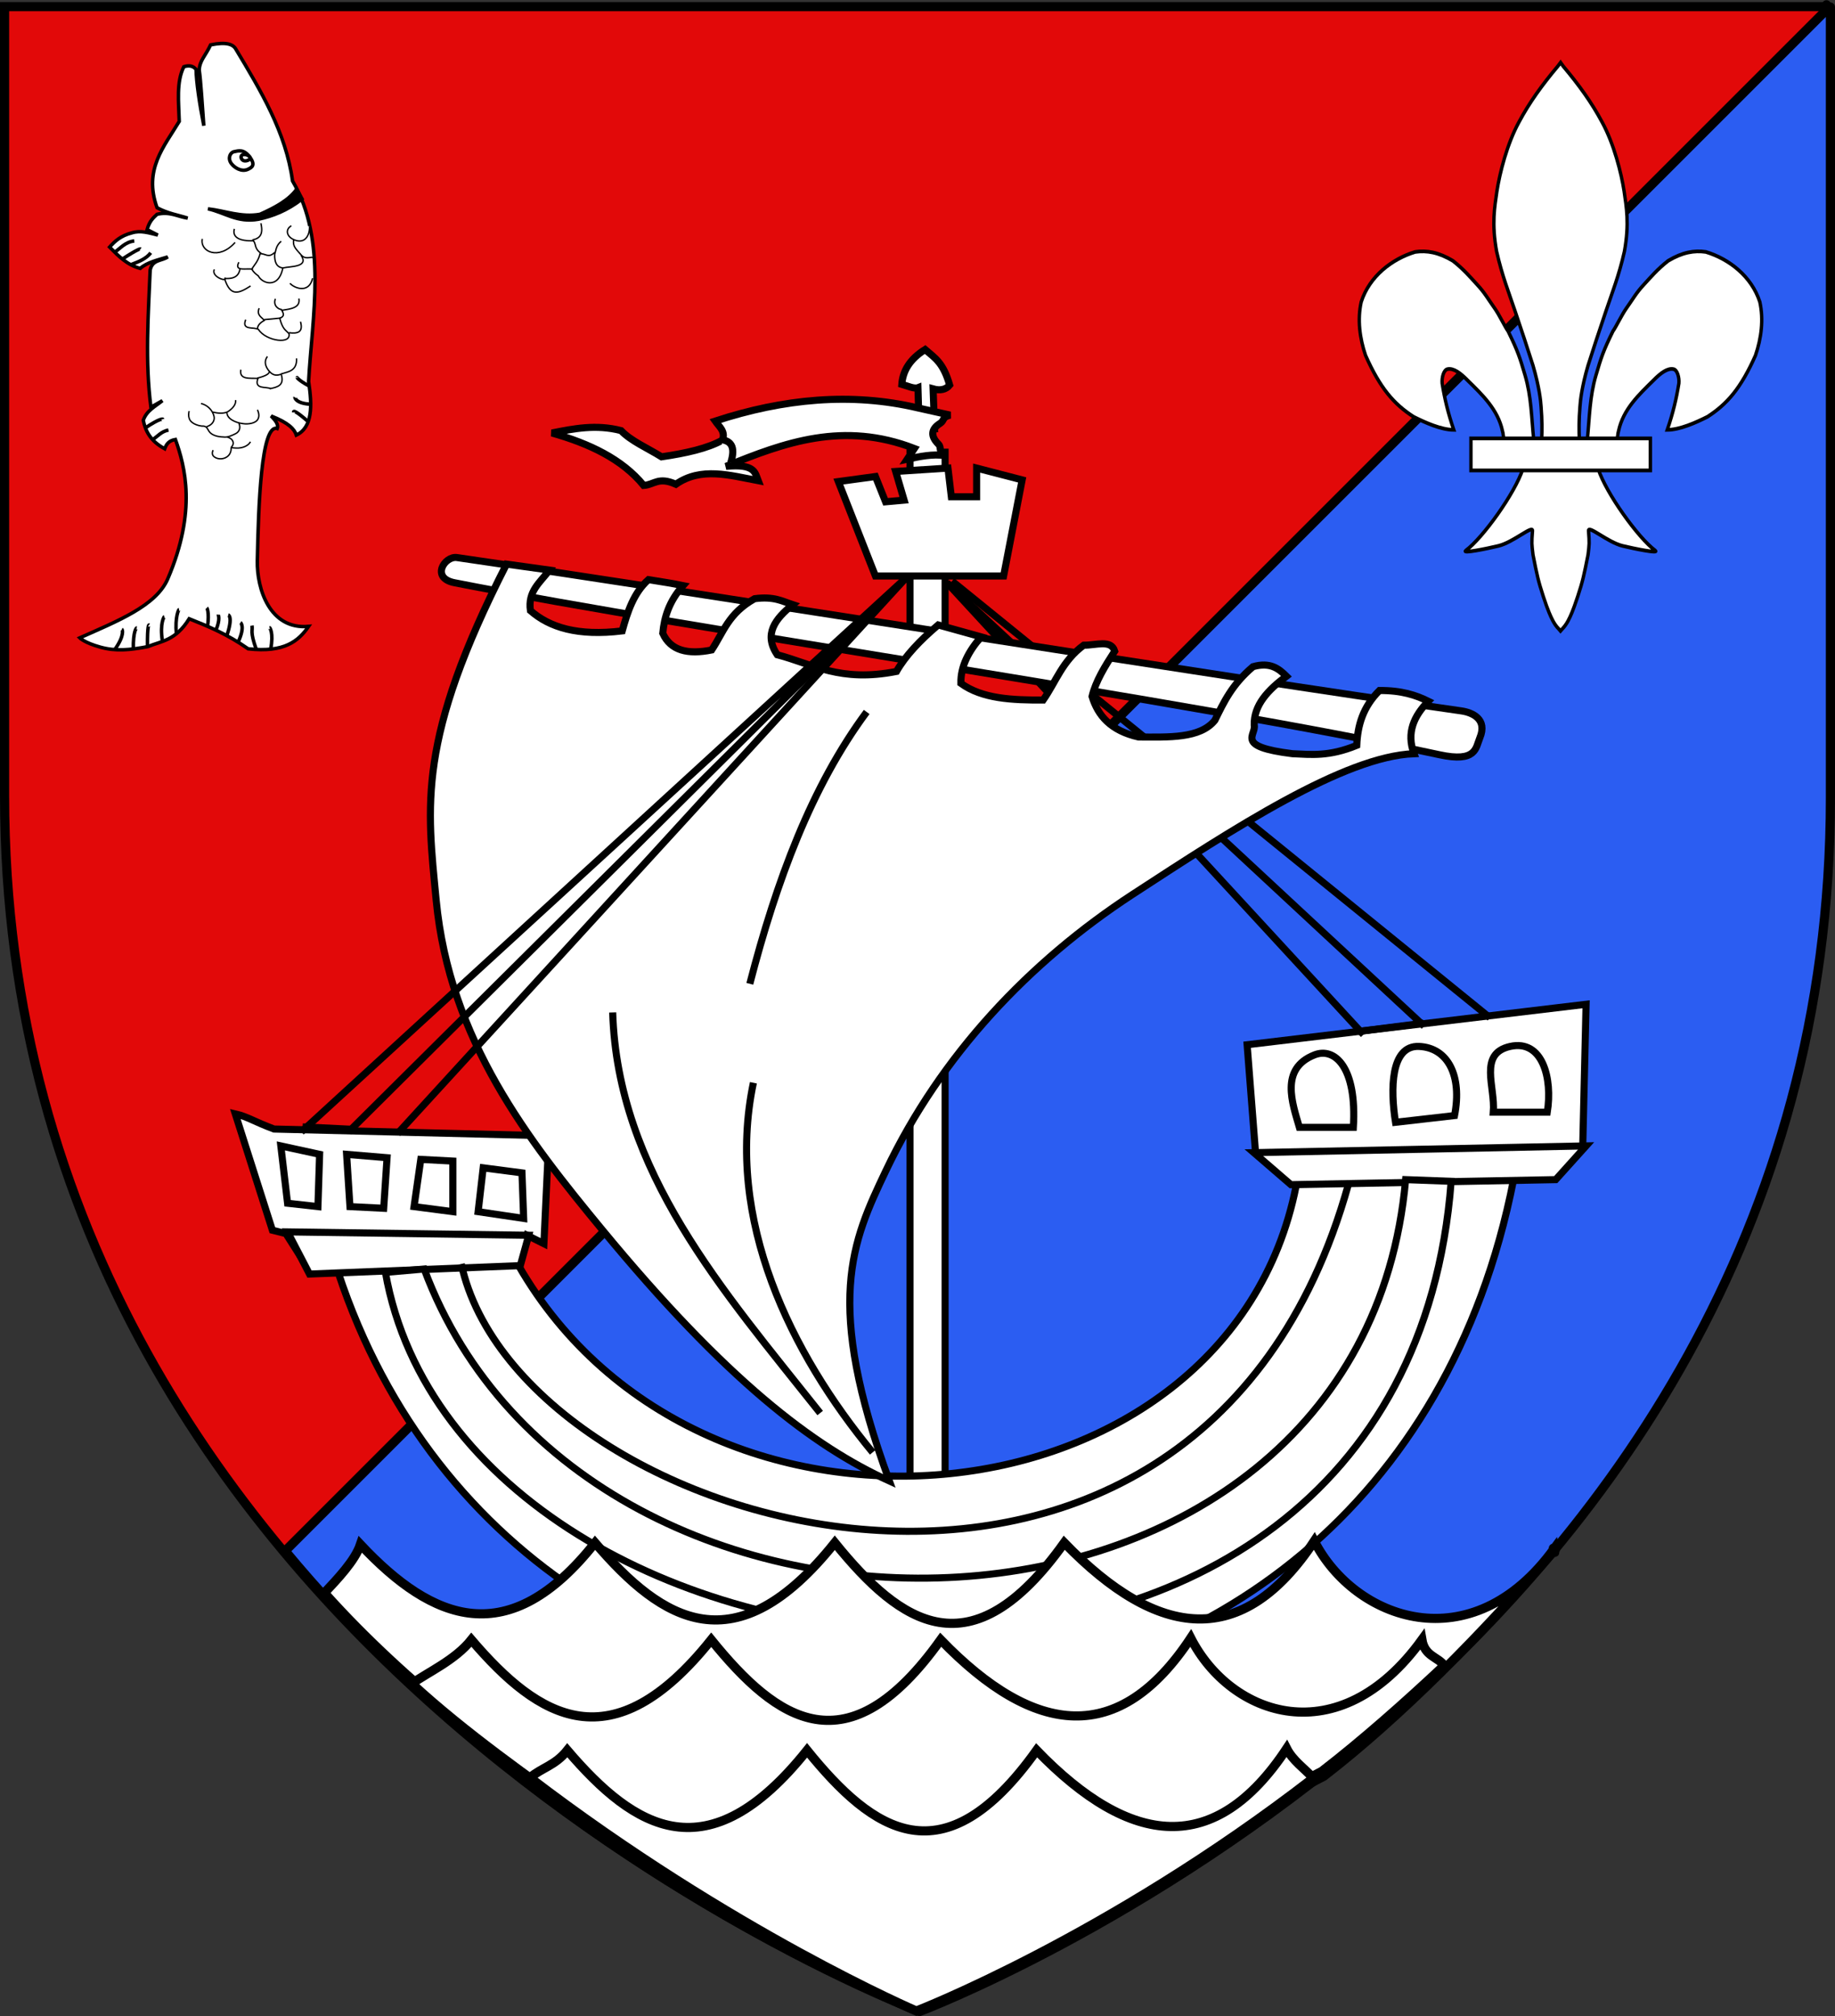
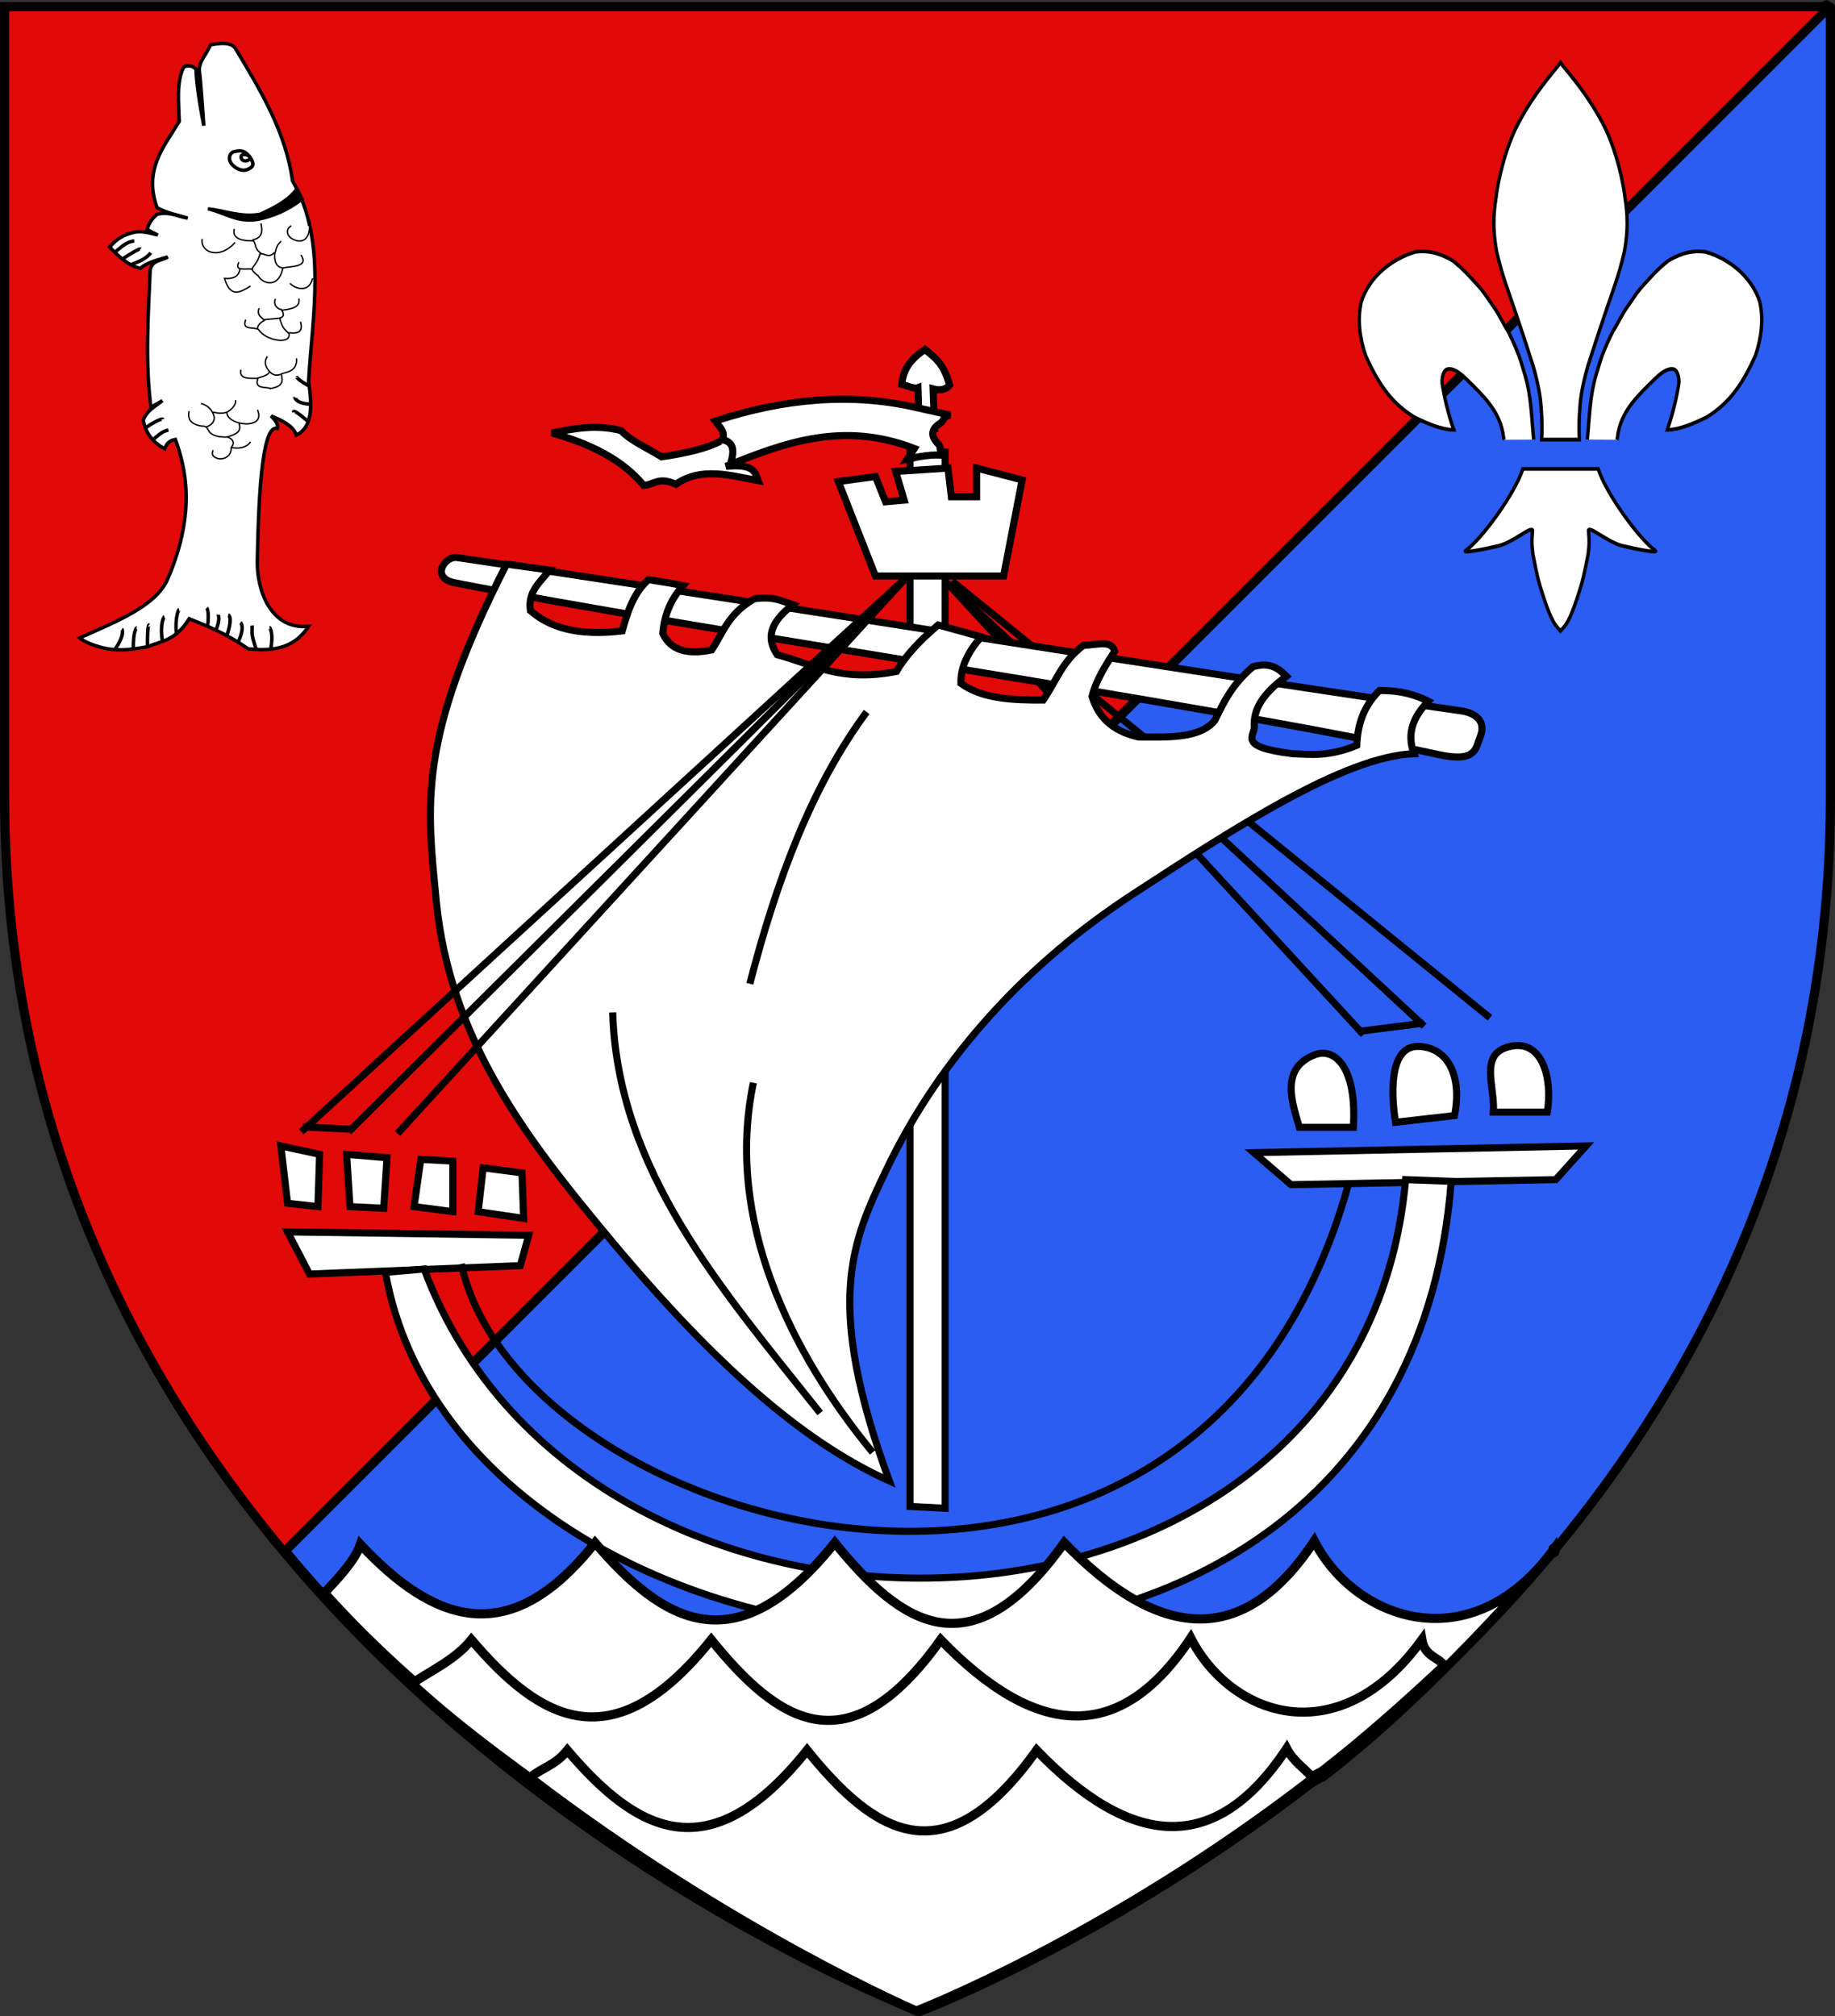
<svg xmlns="http://www.w3.org/2000/svg" xmlns:ns1="http://sodipodi.sourceforge.net/DTD/sodipodi-0.dtd" xmlns:ns2="http://www.inkscape.org/namespaces/inkscape" xmlns:xlink="http://www.w3.org/1999/xlink" height="660.749" width="601.293" version="1.0" id="svg2" ns1:version="0.32" ns2:version="0.44" ns1:docname="blason_ville_boulogne_billancourt.svg" ns1:docbase="C:\Documents and Settings\Samuel\Mes documents\blasons" ns2:export-filename="/Users/olivier/Desktop/Blason Rouge/Blason_Vide_3D.png" ns2:export-xdpi="144" ns2:export-ydpi="144">
  <rect width="100%" height="100%" fill="#333333" stroke="none" />
  <ns1:namedview ns2:window-height="998" ns2:window-width="1223" ns2:pageshadow="2" ns2:pageopacity="0.0" guidetolerance="10.0" gridtolerance="10.0" objecttolerance="10.0" borderopacity="1.0" bordercolor="#666666" pagecolor="#ffffff" id="base" showgrid="false" height="744.094px" ns2:zoom="0.85826847" ns2:cx="300.64658" ns2:cy="336.02846" ns2:window-x="-4" ns2:window-y="-4" ns2:current-layer="layer4" showguides="true" ns2:guide-bbox="true" width="1052.362px" borderlayer="false">
    <ns1:guide orientation="vertical" position="-390.592" id="guide11897" />
  </ns1:namedview>
  <desc id="desc4">Flag of Canton of Valais (Wallis)</desc>
  <defs id="defs6">
    <linearGradient id="linearGradient2893">
      <stop style="stop-color:white;stop-opacity:0.314;" offset="0" id="stop2895" />
      <stop id="stop2897" offset="0.19" style="stop-color:white;stop-opacity:0.251;" />
      <stop style="stop-color:#6b6b6b;stop-opacity:0.125;" offset="0.6" id="stop2901" />
      <stop style="stop-color:black;stop-opacity:0.125;" offset="1" id="stop2899" />
    </linearGradient>
    <radialGradient ns2:collect="always" xlink:href="#linearGradient2893" id="radialGradient3163" gradientUnits="userSpaceOnUse" gradientTransform="matrix(1.353,0,0,1.349,-77.629,-85.747)" cx="221.445" cy="226.331" fx="221.445" fy="226.331" r="300" />
  </defs>
  <g ns2:groupmode="layer" id="layer3" ns2:label="Fond écu" style="display:inline" ns1:insensitive="true" transform="translate(2.384186e-7,2.050006e-5)">
    <path id="path2855" style="fill:#e20909;fill-opacity:1;fill-rule:evenodd;stroke:black;stroke-width:3;stroke-linecap:butt;stroke-linejoin:miter;stroke-miterlimit:4;stroke-dasharray:none;stroke-opacity:1" d="M 300,658.5 C 300,658.5 598.5,546.18 598.5,260.728 C 598.5,-24.723 598.5,2.176 598.5,2.176 L 1.5,2.176 L 1.5,260.728 C 1.5,546.18 300,658.5 300,658.5 z " ns1:nodetypes="cccccc" />
    <path style="fill:#2b5df2;fill-opacity:1;fill-rule:evenodd;stroke:black;stroke-width:3;stroke-linecap:butt;stroke-linejoin:miter;stroke-miterlimit:4;stroke-dasharray:none;stroke-opacity:1;display:inline" d="M 598.824,2.905 L 93.449,508.28 C 181.28,614.098 301.293,659.249 301.293,659.249 C 301.293,659.249 599.793,546.919 599.793,261.467 C 599.793,-23.984 599.793,2.905 599.793,2.905 L 598.824,2.905 z " id="path11901" />
  </g>
  <g ns2:groupmode="layer" id="layer4" ns2:label="Meubles" transform="translate(2.384186e-7,2.050006e-5)">
    <path style="color:black;fill:white;fill-opacity:1;fill-rule:evenodd;stroke:black;stroke-width:2.321;stroke-linecap:butt;stroke-linejoin:miter;marker:none;marker-start:none;marker-mid:none;marker-end:none;stroke-miterlimit:4;stroke-dasharray:none;stroke-dashoffset:0;stroke-opacity:1;visibility:visible;display:inline;overflow:visible" d="M 298.187,493.697 L 298.187,148.203 L 309.692,148.203 L 309.692,494.304 L 298.187,493.697 z " id="path6808" ns1:nodetypes="ccccc" />
-     <path style="color:black;fill:white;fill-opacity:1;fill-rule:evenodd;stroke:black;stroke-width:2.321;stroke-linecap:butt;stroke-linejoin:miter;marker:none;marker-start:none;marker-mid:none;marker-end:none;stroke-miterlimit:4;stroke-dasharray:none;stroke-dashoffset:0;stroke-opacity:1;visibility:visible;display:inline;overflow:visible" d="M 408.655,342.391 L 519.726,329.129 L 518.621,376.099 L 509.227,386.046 L 495.965,386.598 C 453.637,602.005 173.881,607.897 110.809,416.991 L 101.415,416.438 L 93.679,404.281 L 89.258,403.176 L 77.101,365.047 C 81.149,365.972 83.172,367.548 89.811,370.021 L 179.883,372.231 L 178.225,407.597 L 172.699,404.834 L 169.936,414.781 C 230.062,519.185 402.485,500.78 424.68,388.809 L 411.418,377.757 L 408.655,342.391 z " id="path6784" ns1:nodetypes="cccccccccccccccccc" />
    <path style="color:black;fill:white;fill-opacity:1;fill-rule:evenodd;stroke:black;stroke-width:2.321;stroke-linecap:butt;stroke-linejoin:miter;marker:none;marker-start:none;marker-mid:none;marker-end:none;stroke-miterlimit:4;stroke-dasharray:none;stroke-dashoffset:0;stroke-opacity:1;visibility:visible;display:inline;overflow:visible" d="M 92.021,375.547 L 104.731,378.31 L 104.178,395.44 L 94.232,394.335 L 92.021,375.547 z " id="path6786" />
    <path style="color:black;fill:white;fill-opacity:1;fill-rule:evenodd;stroke:black;stroke-width:2.321;stroke-linecap:butt;stroke-linejoin:miter;marker:none;marker-start:none;marker-mid:none;marker-end:none;stroke-miterlimit:4;stroke-dasharray:none;stroke-dashoffset:0;stroke-opacity:1;visibility:visible;display:inline;overflow:visible" d="M 113.572,378.31 L 126.834,379.415 L 125.729,395.992 L 114.677,395.44 L 113.572,378.31 z " id="path6788" />
    <path style="color:black;fill:white;fill-opacity:1;fill-rule:evenodd;stroke:black;stroke-width:2.321;stroke-linecap:butt;stroke-linejoin:miter;marker:none;marker-start:none;marker-mid:none;marker-end:none;stroke-miterlimit:4;stroke-dasharray:none;stroke-dashoffset:0;stroke-opacity:1;visibility:visible;display:inline;overflow:visible" d="M 137.886,379.967 L 148.385,380.52 L 148.385,397.098 L 135.676,395.44 L 137.886,379.967 z " id="path6790" />
    <path style="color:black;fill:white;fill-opacity:1;fill-rule:evenodd;stroke:black;stroke-width:2.321;stroke-linecap:butt;stroke-linejoin:miter;marker:none;marker-start:none;marker-mid:none;marker-end:none;stroke-miterlimit:4;stroke-dasharray:none;stroke-dashoffset:0;stroke-opacity:1;visibility:visible;display:inline;overflow:visible" d="M 158.332,382.73 L 171.042,384.388 L 171.594,399.308 L 156.674,397.098 L 158.332,382.73 z " id="path6792" />
    <path style="color:black;fill:white;fill-opacity:1;fill-rule:evenodd;stroke:black;stroke-width:2.321;stroke-linecap:butt;stroke-linejoin:miter;marker:none;marker-start:none;marker-mid:none;marker-end:none;stroke-miterlimit:4;stroke-dasharray:none;stroke-dashoffset:0;stroke-opacity:1;visibility:visible;display:inline;overflow:visible" d="M 425.786,369.468 L 443.468,369.468 C 444.697,349.707 437.319,343.141 430.759,345.707 C 419.291,350.192 423.478,361.548 425.786,369.468 z " id="path6794" ns1:nodetypes="ccsc" />
    <path style="color:black;fill:white;fill-opacity:1;fill-rule:evenodd;stroke:black;stroke-width:2.321;stroke-linecap:butt;stroke-linejoin:miter;marker:none;marker-start:none;marker-mid:none;marker-end:none;stroke-miterlimit:4;stroke-dasharray:none;stroke-dashoffset:0;stroke-opacity:1;visibility:visible;display:inline;overflow:visible" d="M 457.283,367.81 L 476.624,365.6 C 479.171,352.549 474.446,343.375 465.019,342.944 C 455.593,342.512 455.588,357.147 457.283,367.81 z " id="path6796" ns1:nodetypes="cczc" />
    <path style="color:black;fill:white;fill-opacity:1;fill-rule:evenodd;stroke:black;stroke-width:2.321;stroke-linecap:butt;stroke-linejoin:miter;marker:none;marker-start:none;marker-mid:none;marker-end:none;stroke-miterlimit:4;stroke-dasharray:none;stroke-dashoffset:0;stroke-opacity:1;visibility:visible;display:inline;overflow:visible" d="M 489.333,364.495 L 507.016,364.495 C 508.786,353.43 505.486,340.589 494.859,342.944 C 484.336,345.276 490.024,356.16 489.333,364.495 z " id="path6798" ns1:nodetypes="cczc" />
    <path style="color:black;fill:white;fill-opacity:1;fill-rule:evenodd;stroke:black;stroke-width:2.321;stroke-linecap:butt;stroke-linejoin:miter;marker:none;marker-start:none;marker-mid:none;marker-end:none;stroke-miterlimit:4;stroke-dasharray:none;stroke-dashoffset:0;stroke-opacity:1;visibility:visible;display:inline;overflow:visible" d="M 410.866,377.757 L 519.726,375.547 L 509.779,386.598 L 423.023,388.256 L 410.866,377.757 z " id="path6800" />
    <path style="color:black;fill:white;fill-opacity:1;fill-rule:evenodd;stroke:black;stroke-width:2.321;stroke-linecap:butt;stroke-linejoin:miter;marker:none;marker-start:none;marker-mid:none;marker-end:none;stroke-miterlimit:4;stroke-dasharray:none;stroke-dashoffset:0;stroke-opacity:1;visibility:visible;display:inline;overflow:visible" d="M 94.232,403.729 L 101.415,417.543 L 170.489,414.781 L 173.252,404.834 L 94.232,403.729 z " id="path6802" />
    <path style="color:black;fill:none;fill-opacity:1;fill-rule:evenodd;stroke:black;stroke-width:2.321;stroke-linecap:butt;stroke-linejoin:miter;marker:none;marker-start:none;marker-mid:none;marker-end:none;stroke-miterlimit:4;stroke-dasharray:none;stroke-dashoffset:0;stroke-opacity:1;visibility:visible;display:inline;overflow:visible" d="M 151.148,414.228 C 170.328,503.074 391.994,566.435 441.811,388.256" id="path6806" ns1:nodetypes="cc" />
    <path style="color:black;fill:white;fill-opacity:1;fill-rule:evenodd;stroke:black;stroke-width:2.321;stroke-linecap:butt;stroke-linejoin:miter;marker:none;marker-start:none;marker-mid:none;marker-end:none;stroke-miterlimit:4;stroke-dasharray:none;stroke-dashoffset:0;stroke-opacity:1;visibility:visible;display:inline;overflow:visible" d="M 475.519,387.151 L 460.599,386.598 C 445.802,552.212 192.093,558.499 138.991,415.886 L 126.289,416.991 C 152.009,562.492 459.656,595.549 475.519,387.151 z " id="path6804" ns1:nodetypes="cccsc" />
    <path style="color:black;fill:white;fill-opacity:1;fill-rule:evenodd;stroke:black;stroke-width:2.321;stroke-linecap:butt;stroke-linejoin:miter;marker:none;marker-start:none;marker-mid:none;marker-end:none;stroke-miterlimit:4;stroke-dasharray:none;stroke-dashoffset:0;stroke-opacity:1;visibility:visible;display:inline;overflow:visible" d="M 274.708,157.826 L 286.865,188.771 L 328.861,188.771 L 334.94,157.274 L 320.02,153.405 L 320.02,162.799 L 311.731,162.799 L 310.626,153.405 L 293.496,154.511 L 296.259,163.905 L 290.18,164.457 L 286.865,156.168 L 274.708,157.826 z " id="path6810" />
    <path style="color:black;fill:none;fill-opacity:1;fill-rule:evenodd;stroke:black;stroke-width:2.321;stroke-linecap:butt;stroke-linejoin:miter;marker:none;marker-start:none;marker-mid:none;marker-end:none;stroke-miterlimit:4;stroke-dasharray:none;stroke-dashoffset:0;stroke-opacity:1;visibility:visible;display:inline;overflow:visible" d="M 446.784,339.076 L 310.294,190.982 L 466.677,336.313" id="path6818" />
    <path style="color:black;fill:white;fill-opacity:1;fill-rule:evenodd;stroke:black;stroke-width:2.321;stroke-linecap:butt;stroke-linejoin:miter;marker:none;marker-start:none;marker-mid:none;marker-end:none;stroke-miterlimit:4;stroke-dasharray:none;stroke-dashoffset:0;stroke-opacity:1;visibility:visible;display:inline;overflow:visible" d="M 311.952,190.429 L 488.228,333.55" id="path6820" />
    <path style="color:black;fill:white;fill-opacity:1;fill-rule:evenodd;stroke:black;stroke-width:2.321;stroke-linecap:butt;stroke-linejoin:miter;marker:none;marker-start:none;marker-mid:none;marker-end:none;stroke-miterlimit:4;stroke-dasharray:none;stroke-dashoffset:0;stroke-opacity:1;visibility:visible;display:inline;overflow:visible" d="M 301.185,140.338 L 300.794,127.053 C 299.589,127.522 297.387,126.496 295.506,125.951 C 295.832,121.639 298.029,117.758 303.139,114.549 C 306.349,117.352 309.047,118.74 311.183,126.2 C 309.966,127.704 308.051,128.089 305.76,127.443 L 306.241,140.476 L 301.185,140.338 z " id="path6830" ns1:nodetypes="cccccccc" />
    <path style="color:black;fill:white;fill-opacity:1;fill-rule:evenodd;stroke:black;stroke-width:2.321;stroke-linecap:butt;stroke-linejoin:miter;marker:none;marker-start:none;marker-mid:none;marker-end:none;stroke-miterlimit:4;stroke-dasharray:none;stroke-dashoffset:0;stroke-opacity:1;visibility:visible;display:inline;overflow:visible" d="M 309.781,149.325 C 305.614,148.702 301.446,149.594 297.278,150.497 L 299.622,146.98 C 276.384,137.967 257.037,144.999 237.885,152.841 C 247.431,151.922 247.424,154.936 248.435,157.53 C 239.165,155.794 229.744,152.936 221.474,158.702 C 215.701,156.125 214.366,158.874 210.924,159.093 C 203.833,150.424 193.119,145.379 180.837,141.901 C 188.058,140.472 195.264,138.993 203.5,141.119 C 206.758,144.535 212.029,146.767 216.785,149.715 C 224.735,148.545 231.873,146.97 236.713,144.245 C 237.837,141.399 235.68,139.865 234.369,137.993 C 256.756,130.669 278.928,128.524 300.794,133.695 L 311.344,136.04 C 308.558,136.744 309.594,137.779 308.021,138.773 C 305.255,140.523 304.695,142.749 307.494,145.553 C 308.705,146.765 307.222,147.889 309.781,149.325 z " id="path6832" ns1:nodetypes="ccccccccccccccssc" />
    <path style="color:black;fill:white;fill-opacity:1;fill-rule:evenodd;stroke:black;stroke-width:2.321;stroke-linecap:butt;stroke-linejoin:miter;marker:none;marker-start:none;marker-mid:none;marker-end:none;stroke-miterlimit:4;stroke-dasharray:none;stroke-dashoffset:0;stroke-opacity:1;visibility:visible;display:inline;overflow:visible" d="M 235.932,144.05 C 239.383,144.311 241.19,146.215 239.448,151.669" id="path6834" ns1:nodetypes="cc" />
    <path style="color:black;fill:white;fill-opacity:1;fill-rule:evenodd;stroke:black;stroke-width:2.321;stroke-linecap:butt;stroke-linejoin:miter;marker:none;marker-start:none;marker-mid:none;marker-end:none;stroke-miterlimit:4;stroke-dasharray:none;stroke-dashoffset:0;stroke-opacity:1;visibility:visible;display:inline;overflow:visible" d="M 149.719,182.726 C 231.684,194.628 395.715,221.139 478.834,232.978 C 482.383,233.484 487.499,235.622 484.913,241.82 C 483.539,245.112 483.839,249.977 471.651,247.346 C 388.939,229.488 229.039,206.752 148.938,190.982 C 141.007,189.42 145.732,182.147 149.719,182.726 z " id="path9491" ns1:nodetypes="csssss" />
    <path style="color:black;fill:white;fill-opacity:1;fill-rule:evenodd;stroke:black;stroke-width:2.321;stroke-linecap:butt;stroke-linejoin:miter;marker:none;marker-start:none;marker-mid:none;marker-end:none;stroke-miterlimit:4;stroke-dasharray:none;stroke-dashoffset:0;stroke-opacity:1;visibility:visible;display:inline;overflow:visible" d="M 165.989,184.882 C 136.559,242.58 139.949,263.775 142.935,295.071 C 147.308,340.888 173.254,373.799 197.248,402.915 C 237.941,452.296 266.592,474.071 291.417,485.361 C 269.942,426.778 279.237,406.931 290.244,383.769 C 308.316,345.742 337.402,315.137 371.128,293.117 C 404.233,271.502 440.602,247.837 463.342,247.01 C 460.774,240.099 463.335,234.653 468.031,229.817 C 463.953,227.804 459.192,226.246 452.011,226.301 C 446.567,231.698 444.844,237.84 444.587,244.275 C 435.425,248.024 429.637,247.275 423.487,247.01 C 404.487,244.664 411.714,240.939 410.983,237.632 C 410.793,231.056 415.523,226.12 421.533,221.612 C 418.988,219.101 416.21,216.901 410.592,218.486 C 403.658,224.347 400.976,230.208 398.089,236.069 C 393.247,242.086 382.966,241.575 373.081,241.539 C 363.895,239.458 359.761,234.489 357.842,228.254 C 359.003,223.305 362.059,218.355 365.267,213.406 C 364.087,209.509 359.175,211.499 355.107,211.452 C 348.108,216.587 346.05,223.368 341.822,229.426 C 331.722,229.458 321.886,229.049 314.861,223.956 C 314.749,218.295 317.46,213.339 321.504,208.717 L 307.437,204.81 C 301.428,209.889 296.647,214.969 293.761,220.049 C 275.276,223.686 266.44,217.674 254.687,214.578 C 250.144,207.861 253.987,202.82 259.767,198.167 C 256.306,197.045 253.674,195.37 247.263,196.214 C 238.629,201.025 237.051,207.248 233.196,213.015 C 225.436,214.58 219.732,213.267 217.176,207.545 C 217.658,202.335 219.192,197.125 223.819,191.915 C 219.99,191.134 217.356,190.743 212.487,189.962 C 207.656,194.252 205.649,200.425 203.891,206.764 C 189.302,208.539 180.073,205.625 173.804,200.121 C 172.93,193.823 176.79,191.064 180.056,186.836 L 165.989,184.882 z " id="path9493" ns1:nodetypes="csscssccccccccccccccccccccccccccccc" />
    <g id="g6826" style="fill:none;fill-opacity:1;stroke-width:3;stroke-miterlimit:4;stroke-dasharray:none" transform="matrix(0.774,0,0,0.774,1062.093,-410.682)">
      <path transform="translate(-565.357,242.005)" id="path6814" d="M -679.286,767.857 L -422.857,532.857 L -659.286,767.857" style="opacity:1;color:black;fill:none;fill-opacity:1;fill-rule:evenodd;stroke:black;stroke-width:3;stroke-linecap:butt;stroke-linejoin:miter;marker:none;marker-start:none;marker-mid:none;marker-end:none;stroke-miterlimit:4;stroke-dasharray:none;stroke-dashoffset:0;stroke-opacity:1;visibility:visible;display:inline;overflow:visible" />
      <path transform="translate(-565.357,242.005)" id="path6816" d="M -423.571,533.571 L -638.571,768.571" style="opacity:1;color:black;fill:none;fill-opacity:1;fill-rule:evenodd;stroke:black;stroke-width:3;stroke-linecap:butt;stroke-linejoin:miter;marker:none;marker-start:none;marker-mid:none;marker-end:none;stroke-miterlimit:4;stroke-dasharray:none;stroke-dashoffset:0;stroke-opacity:1;visibility:visible;display:inline;overflow:visible" />
    </g>
    <path style="color:black;fill:none;fill-opacity:1;fill-rule:evenodd;stroke:black;stroke-width:2.321;stroke-linecap:butt;stroke-linejoin:miter;marker:none;marker-start:none;marker-mid:none;marker-end:none;stroke-miterlimit:4;stroke-dasharray:none;stroke-dashoffset:0;stroke-opacity:1;visibility:visible;display:inline;overflow:visible" d="M 444.978,338.052 L 466.468,335.317" id="path10380" />
    <path style="color:black;fill:none;fill-opacity:1;fill-rule:evenodd;stroke:black;stroke-width:2.321;stroke-linecap:butt;stroke-linejoin:miter;marker:none;marker-start:none;marker-mid:none;marker-end:none;stroke-miterlimit:4;stroke-dasharray:none;stroke-dashoffset:0;stroke-opacity:1;visibility:visible;display:inline;overflow:visible" d="M 99.173,369.311 L 115.193,370.093" id="path10382" />
    <path style="color:black;fill:none;fill-opacity:1;fill-rule:evenodd;stroke:black;stroke-width:2.321;stroke-linecap:butt;stroke-linejoin:miter;marker:none;marker-start:none;marker-mid:none;marker-end:none;stroke-miterlimit:4;stroke-dasharray:none;stroke-dashoffset:0;stroke-opacity:1;visibility:visible;display:inline;overflow:visible" d="M 283.993,233.334 C 265.917,257.718 254.436,288.698 245.7,322.423" id="path10384" ns1:nodetypes="cc" />
    <path style="color:black;fill:none;fill-opacity:1;fill-rule:evenodd;stroke:black;stroke-width:2.321;stroke-linecap:butt;stroke-linejoin:miter;marker:none;marker-start:none;marker-mid:none;marker-end:none;stroke-miterlimit:4;stroke-dasharray:none;stroke-dashoffset:0;stroke-opacity:1;visibility:visible;display:inline;overflow:visible" d="M 200.765,331.8 C 202.371,383.986 236.927,422.992 268.754,463.089" id="path10386" ns1:nodetypes="cc" />
    <path style="color:black;fill:none;fill-opacity:1;fill-rule:evenodd;stroke:black;stroke-width:2.321;stroke-linecap:butt;stroke-linejoin:miter;marker:none;marker-start:none;marker-mid:none;marker-end:none;stroke-miterlimit:4;stroke-dasharray:none;stroke-dashoffset:0;stroke-opacity:1;visibility:visible;display:inline;overflow:visible" d="M 246.872,354.854 C 237.445,399.827 259.2,443.537 285.946,475.983" id="path10388" ns1:nodetypes="cc" />
    <g id="g2910">
      <path ns1:nodetypes="ccccscscccccccccccccccccccccccccccsc" id="path1925" d="M 101.125,205.287 C 97.815,210.088 93.214,213.967 81.31,212.631 C 74.44,207.808 68.21,205.267 61.996,202.78 C 57.481,210.013 52.966,210.042 48.451,211.915 C 42.448,213.036 37.994,213.498 32.899,212.094 C 27.706,210.663 26.127,209.049 26.127,209.049 C 38.495,203.542 51.17,198.556 54.972,189.704 C 64.549,167.41 60.606,152.83 57.481,144.028 C 55.208,144.413 54.494,145.689 53.969,147.073 C 49.262,144.531 47.67,141.248 46.946,137.759 C 48.032,134.534 50.897,133.214 53.216,131.31 L 49.454,133.46 C 47.516,118.473 48.58,103.487 49.203,88.5 C 49.956,84.978 53.017,85.577 54.972,84.201 C 51.736,85.213 48.232,85.938 45.942,87.963 C 41.728,86.877 38.817,83.929 35.909,80.977 C 37.608,79.079 39.508,77.277 43.183,76.32 C 46.026,75.403 48.869,76.33 51.711,77.037 L 48.2,75.245 C 48.973,72.454 50.228,71.381 51.461,70.23 C 55.602,69.225 58.192,70.99 61.494,71.484 C 58.179,70.412 55.195,70.05 51.461,68.08 C 46.959,55.585 53.75,48.081 58.735,39.779 C 58.551,33.482 57.73,26.882 60.24,21.867 C 62.071,21.285 63.367,21.657 64.253,22.763 C 64.328,26.956 65.376,33.979 66.783,41.189 C 66.282,34.506 65.78,26.203 65.278,22.918 C 65.469,19.752 67.253,18.426 69.019,14.702 C 74.179,13.656 76.378,14.489 77.296,16.135 C 85.474,29.759 93.679,43.373 95.858,59.303 C 107.313,78.76 102.279,103.893 101.125,125.041 C 102.319,132.959 102.466,140.022 97.112,142.595 C 96.458,140.642 94.653,138.614 88.835,136.326 C 90.168,137.699 91.366,139.072 90.841,140.445 C 85.564,138.757 84.691,165.676 84.32,183.793 C 84.13,193.041 88.439,206.434 101.125,205.287 z " style="color:black;fill:white;fill-opacity:1;fill-rule:evenodd;stroke:black;stroke-width:1.142;stroke-linecap:butt;stroke-linejoin:miter;marker:none;marker-start:none;marker-mid:none;marker-end:none;stroke-miterlimit:4;stroke-dasharray:none;stroke-dashoffset:0;stroke-opacity:1;visibility:visible;display:inline;overflow:visible" />
      <path ns1:nodetypes="cccccc" id="path1929" d="M 98.993,65.214 C 94.035,69.072 89.321,70.835 84.696,71.842 C 77.664,73.085 73.638,69.607 68.141,68.439 C 73.815,69.068 78.915,71.338 85.197,70.23 C 90.103,68.03 94.646,65.607 97.237,61.99 L 98.993,65.214 z " style="color:black;fill:black;fill-opacity:1;fill-rule:evenodd;stroke:black;stroke-width:1.142;stroke-linecap:butt;stroke-linejoin:miter;marker:none;marker-start:none;marker-mid:none;marker-end:none;stroke-miterlimit:4;stroke-dasharray:none;stroke-dashoffset:0;stroke-opacity:1;visibility:visible;display:inline;overflow:visible" />
      <path ns1:nodetypes="cssss" id="path1931" d="M 81.811,51.422 C 83.843,54.106 82.538,54.854 81.31,55.452 C 79.125,56.517 76.77,54.896 75.791,53.572 C 74.565,51.911 75.382,49.987 76.669,49.72 C 78.185,49.407 79.848,48.828 81.811,51.422 z " style="color:black;fill:white;fill-opacity:1;fill-rule:evenodd;stroke:black;stroke-width:1.142;stroke-linecap:butt;stroke-linejoin:miter;marker:none;marker-start:none;marker-mid:none;marker-end:none;stroke-miterlimit:4;stroke-dasharray:none;stroke-dashoffset:0;stroke-opacity:1;visibility:visible;display:inline;overflow:visible" />
      <path ns1:nodetypes="cssss" id="path1933" d="M 81.937,51.96 C 81.749,52.452 80.651,52.878 79.93,52.676 C 79.209,52.474 78.864,51.646 79.052,51.153 C 79.24,50.661 79.961,50.504 80.683,50.706 C 81.404,50.907 82.125,51.467 81.937,51.96 z " style="color:black;fill:white;fill-opacity:1;fill-rule:evenodd;stroke:black;stroke-width:1.142;stroke-linecap:butt;stroke-linejoin:miter;marker:none;marker-start:none;marker-mid:none;marker-end:none;stroke-miterlimit:4;stroke-dasharray:none;stroke-dashoffset:0;stroke-opacity:1;visibility:visible;display:inline;overflow:visible" />
      <path ns1:nodetypes="cc" id="path3707" d="M 42.932,86.709 C 45.424,85.789 47.882,84.831 49.391,82.858" style="color:black;fill:white;fill-opacity:1;fill-rule:evenodd;stroke:black;stroke-width:1.142;stroke-linecap:butt;stroke-linejoin:miter;marker:none;marker-start:none;marker-mid:none;marker-end:none;stroke-miterlimit:4;stroke-dasharray:none;stroke-dashoffset:0;stroke-opacity:1;visibility:visible;display:inline;overflow:visible" />
      <path ns1:nodetypes="cc" id="path3709" d="M 40.048,84.918 C 45.312,81.512 45.958,81.526 46.068,81.604" style="color:black;fill:white;fill-opacity:1;fill-rule:evenodd;stroke:black;stroke-width:1.142;stroke-linecap:butt;stroke-linejoin:miter;marker:none;marker-start:none;marker-mid:none;marker-end:none;stroke-miterlimit:4;stroke-dasharray:none;stroke-dashoffset:0;stroke-opacity:1;visibility:visible;display:inline;overflow:visible" />
      <path ns1:nodetypes="cc" id="path3713" d="M 37.54,82.679 C 39.566,81.323 40.922,79.353 43.998,78.962" style="color:black;fill:white;fill-opacity:1;fill-rule:evenodd;stroke:black;stroke-width:1.142;stroke-linecap:butt;stroke-linejoin:miter;marker:none;marker-start:none;marker-mid:none;marker-end:none;stroke-miterlimit:4;stroke-dasharray:none;stroke-dashoffset:0;stroke-opacity:1;visibility:visible;display:inline;overflow:visible" />
      <path ns1:nodetypes="cc" id="path3715" d="M 50.081,144.028 C 51.727,142.947 52.821,141.416 55.202,140.935" style="color:black;fill:white;fill-opacity:1;fill-rule:evenodd;stroke:black;stroke-width:1.142;stroke-linecap:butt;stroke-linejoin:miter;marker:none;marker-start:none;marker-mid:none;marker-end:none;stroke-miterlimit:4;stroke-dasharray:none;stroke-dashoffset:0;stroke-opacity:1;visibility:visible;display:inline;overflow:visible" />
      <path ns1:nodetypes="cc" id="path3717" d="M 47.447,140.356 C 52.514,136.935 53.326,137.359 53.336,137.39" style="color:black;fill:white;fill-opacity:1;fill-rule:evenodd;stroke:black;stroke-width:1.142;stroke-linecap:butt;stroke-linejoin:miter;marker:none;marker-start:none;marker-mid:none;marker-end:none;stroke-miterlimit:4;stroke-dasharray:none;stroke-dashoffset:0;stroke-opacity:1;visibility:visible;display:inline;overflow:visible" />
      <path ns1:nodetypes="cc" id="path3719" d="M 101.125,138.296 C 95.613,133.44 96.234,135.091 96.234,135.161" style="color:black;fill:white;fill-opacity:1;fill-rule:evenodd;stroke:black;stroke-width:1.142;stroke-linecap:butt;stroke-linejoin:miter;marker:none;marker-start:none;marker-mid:none;marker-end:none;stroke-miterlimit:4;stroke-dasharray:none;stroke-dashoffset:0;stroke-opacity:1;visibility:visible;display:inline;overflow:visible" />
      <path ns1:nodetypes="cc" id="path3721" d="M 101.627,132.475 C 96.783,132.166 96.617,130.252 96.638,130.214" style="color:black;fill:white;fill-opacity:1;fill-rule:evenodd;stroke:black;stroke-width:1.142;stroke-linecap:butt;stroke-linejoin:miter;marker:none;marker-start:none;marker-mid:none;marker-end:none;stroke-miterlimit:4;stroke-dasharray:none;stroke-dashoffset:0;stroke-opacity:1;visibility:visible;display:inline;overflow:visible" />
      <path ns1:nodetypes="cc" id="path3723" d="M 101.376,126.564 C 97.407,124.403 97.296,123.612 97.296,123.613" style="color:black;fill:white;fill-opacity:1;fill-rule:evenodd;stroke:black;stroke-width:1.142;stroke-linecap:butt;stroke-linejoin:miter;marker:none;marker-start:none;marker-mid:none;marker-end:none;stroke-miterlimit:4;stroke-dasharray:none;stroke-dashoffset:0;stroke-opacity:1;visibility:visible;display:inline;overflow:visible" />
      <path ns1:nodetypes="cc" id="path3725" d="M 88.709,212.721 C 89.722,207.323 88.384,205.681 88.333,205.69" style="color:black;fill:white;fill-opacity:1;fill-rule:evenodd;stroke:black;stroke-width:1.142;stroke-linecap:butt;stroke-linejoin:miter;marker:none;marker-start:none;marker-mid:none;marker-end:none;stroke-miterlimit:4;stroke-dasharray:none;stroke-dashoffset:0;stroke-opacity:1;visibility:visible;display:inline;overflow:visible" />
      <path ns1:nodetypes="cs" id="path3727" d="M 83.943,212.721 C 81.857,206.846 82.873,206.821 82.564,205.019" style="color:black;fill:white;fill-opacity:1;fill-rule:evenodd;stroke:black;stroke-width:1.142;stroke-linecap:butt;stroke-linejoin:miter;marker:none;marker-start:none;marker-mid:none;marker-end:none;stroke-miterlimit:4;stroke-dasharray:none;stroke-dashoffset:0;stroke-opacity:1;visibility:visible;display:inline;overflow:visible" />
      <path ns1:nodetypes="cc" id="path3729" d="M 78.049,210.392 C 80.455,205.18 78.801,204.034 78.801,204.034" style="color:black;fill:white;fill-opacity:1;fill-rule:evenodd;stroke:black;stroke-width:1.142;stroke-linecap:butt;stroke-linejoin:miter;marker:none;marker-start:none;marker-mid:none;marker-end:none;stroke-miterlimit:4;stroke-dasharray:none;stroke-dashoffset:0;stroke-opacity:1;visibility:visible;display:inline;overflow:visible" />
      <path ns1:nodetypes="cc" id="path3731" d="M 74.286,208.422 C 76.48,202.041 74.788,201.526 74.788,201.526" style="color:black;fill:white;fill-opacity:1;fill-rule:evenodd;stroke:black;stroke-width:1.142;stroke-linecap:butt;stroke-linejoin:miter;marker:none;marker-start:none;marker-mid:none;marker-end:none;stroke-miterlimit:4;stroke-dasharray:none;stroke-dashoffset:0;stroke-opacity:1;visibility:visible;display:inline;overflow:visible" />
      <path ns1:nodetypes="cc" id="path3733" d="M 70.775,206.452 C 72.254,202.921 71.517,201.626 71.527,201.436" style="color:black;fill:white;fill-opacity:1;fill-rule:evenodd;stroke:black;stroke-width:1.142;stroke-linecap:butt;stroke-linejoin:miter;marker:none;marker-start:none;marker-mid:none;marker-end:none;stroke-miterlimit:4;stroke-dasharray:none;stroke-dashoffset:0;stroke-opacity:1;visibility:visible;display:inline;overflow:visible" />
      <path ns1:nodetypes="cc" id="path3735" d="M 68.016,205.287 C 68.657,200.483 67.766,199.198 67.765,199.197" style="color:black;fill:white;fill-opacity:1;fill-rule:evenodd;stroke:black;stroke-width:1.142;stroke-linecap:butt;stroke-linejoin:miter;marker:none;marker-start:none;marker-mid:none;marker-end:none;stroke-miterlimit:4;stroke-dasharray:none;stroke-dashoffset:0;stroke-opacity:1;visibility:visible;display:inline;overflow:visible" />
      <path ns1:nodetypes="cc" id="path3737" d="M 57.794,207.795 C 57.288,202.024 58.591,199.754 58.672,199.735" style="color:black;fill:white;fill-opacity:1;fill-rule:evenodd;stroke:black;stroke-width:1.142;stroke-linecap:butt;stroke-linejoin:miter;marker:none;marker-start:none;marker-mid:none;marker-end:none;stroke-miterlimit:4;stroke-dasharray:none;stroke-dashoffset:0;stroke-opacity:1;visibility:visible;display:inline;overflow:visible" />
      <path ns1:nodetypes="cc" id="path3739" d="M 53.216,210.169 C 52.282,204.049 53.838,202.11 53.844,202.108" style="color:black;fill:white;fill-opacity:1;fill-rule:evenodd;stroke:black;stroke-width:1.142;stroke-linecap:butt;stroke-linejoin:miter;marker:none;marker-start:none;marker-mid:none;marker-end:none;stroke-miterlimit:4;stroke-dasharray:none;stroke-dashoffset:0;stroke-opacity:1;visibility:visible;display:inline;overflow:visible" />
      <path ns1:nodetypes="cc" id="path3741" d="M 48.325,211.915 C 48.256,204.701 48.802,204.822 48.827,204.84" style="color:black;fill:white;fill-opacity:1;fill-rule:evenodd;stroke:black;stroke-width:1.142;stroke-linecap:butt;stroke-linejoin:miter;marker:none;marker-start:none;marker-mid:none;marker-end:none;stroke-miterlimit:4;stroke-dasharray:none;stroke-dashoffset:0;stroke-opacity:1;visibility:visible;display:inline;overflow:visible" />
      <path ns1:nodetypes="cc" id="path3743" d="M 43.685,212.811 C 43.601,206.622 44.737,205.772 44.814,205.78" style="color:black;fill:white;fill-opacity:1;fill-rule:evenodd;stroke:black;stroke-width:1.142;stroke-linecap:butt;stroke-linejoin:miter;marker:none;marker-start:none;marker-mid:none;marker-end:none;stroke-miterlimit:4;stroke-dasharray:none;stroke-dashoffset:0;stroke-opacity:1;visibility:visible;display:inline;overflow:visible" />
      <path ns1:nodetypes="cc" id="path3745" d="M 37.665,212.811 C 40.972,208.062 40.071,206.304 39.922,206.228" style="color:black;fill:white;fill-opacity:1;fill-rule:evenodd;stroke:black;stroke-width:1.142;stroke-linecap:butt;stroke-linejoin:miter;marker:none;marker-start:none;marker-mid:none;marker-end:none;stroke-miterlimit:4;stroke-dasharray:none;stroke-dashoffset:0;stroke-opacity:1;visibility:visible;display:inline;overflow:visible" />
      <path id="path5656" d="M 82.066,144.785 C 81.394,146.093 79.421,146.965 77.409,146.842 C 76.709,146.774 75.22,146.894 76.112,146.184 C 76.745,145.267 76.41,144.077 75.149,143.5 C 74.852,143.343 74.528,143.211 74.193,143.097" style="color:black;fill:white;fill-opacity:1;fill-rule:evenodd;stroke:black;stroke-width:0.456;stroke-linecap:butt;stroke-linejoin:miter;marker:none;marker-start:none;marker-mid:none;marker-end:none;stroke-miterlimit:4;stroke-dasharray:none;stroke-dashoffset:0;stroke-opacity:1;visibility:visible;display:inline;overflow:visible" />
      <path id="path5658" d="M 75.721,146.6 C 75.846,147.973 75.296,149.686 73.232,150.239 C 71.663,150.698 69.665,149.904 69.6,148.707 C 69.543,148.306 69.649,147.902 69.839,147.523" style="color:black;fill:white;fill-opacity:1;fill-rule:evenodd;stroke:black;stroke-width:0.456;stroke-linecap:butt;stroke-linejoin:miter;marker:none;marker-start:none;marker-mid:none;marker-end:none;stroke-miterlimit:4;stroke-dasharray:none;stroke-dashoffset:0;stroke-opacity:1;visibility:visible;display:inline;overflow:visible" />
      <path id="path5660" d="M 78.268,138.638 C 78.781,139.813 78.763,141.308 77.216,142.123 C 75.998,142.703 74.678,143.44 73.104,143.211 C 71.237,143.174 69.262,142.58 68.481,141.341 C 67.93,140.531 67.76,139.499 66.141,139.637 C 64.21,139.406 62.354,138.476 61.987,137.093 C 61.73,136.315 61.792,135.504 61.966,134.721" style="color:black;fill:white;fill-opacity:1;fill-rule:evenodd;stroke:black;stroke-width:0.456;stroke-linecap:butt;stroke-linejoin:miter;marker:none;marker-start:none;marker-mid:none;marker-end:none;stroke-miterlimit:4;stroke-dasharray:none;stroke-dashoffset:0;stroke-opacity:1;visibility:visible;display:inline;overflow:visible" />
      <path id="path5662" d="M 67.663,139.848 C 69.619,139.302 70.487,137.731 70.102,136.368 C 69.708,134.807 68.534,133.185 66.449,132.402 C 66.26,132.342 66.061,132.295 65.856,132.269" style="color:black;fill:white;fill-opacity:1;fill-rule:evenodd;stroke:black;stroke-width:0.456;stroke-linecap:butt;stroke-linejoin:miter;marker:none;marker-start:none;marker-mid:none;marker-end:none;stroke-miterlimit:4;stroke-dasharray:none;stroke-dashoffset:0;stroke-opacity:1;visibility:visible;display:inline;overflow:visible" />
      <path id="path5664" d="M 69.654,135.039 C 71.206,135.428 73.129,135.646 74.578,134.974 C 76.119,133.994 77.397,132.623 77.203,131.122" style="color:black;fill:white;fill-opacity:1;fill-rule:evenodd;stroke:black;stroke-width:0.456;stroke-linecap:butt;stroke-linejoin:miter;marker:none;marker-start:none;marker-mid:none;marker-end:none;stroke-miterlimit:4;stroke-dasharray:none;stroke-dashoffset:0;stroke-opacity:1;visibility:visible;display:inline;overflow:visible" />
      <path id="path5666" d="M 74.378,135.199 C 74.294,137.145 77.03,138.526 79.586,138.838 C 81.466,139.132 83.881,138.695 84.547,137.314 C 85.047,136.341 84.788,135.271 84.381,134.307" style="color:black;fill:white;fill-opacity:1;fill-rule:evenodd;stroke:black;stroke-width:0.456;stroke-linecap:butt;stroke-linejoin:miter;marker:none;marker-start:none;marker-mid:none;marker-end:none;stroke-miterlimit:4;stroke-dasharray:none;stroke-dashoffset:0;stroke-opacity:1;visibility:visible;display:inline;overflow:visible" />
      <path ns1:nodetypes="ccc" id="path5668" d="M 97.163,117.46 C 97.4,121.63 94.355,121.83 92.115,122.555 C 93.354,126.309 90.915,126.881 88.41,127.396" style="color:black;fill:white;fill-opacity:1;fill-rule:evenodd;stroke:black;stroke-width:0.456;stroke-linecap:butt;stroke-linejoin:miter;marker:none;marker-start:none;marker-mid:none;marker-end:none;stroke-miterlimit:4;stroke-dasharray:none;stroke-dashoffset:0;stroke-opacity:1;visibility:visible;display:inline;overflow:visible" />
      <path ns1:nodetypes="ccc" id="path5670" d="M 88.688,127.396 C 87.399,126.571 83.151,127.816 84.52,124.02 C 81.826,123.876 78.331,124.52 78.916,121.154" style="color:black;fill:white;fill-opacity:1;fill-rule:evenodd;stroke:black;stroke-width:0.456;stroke-linecap:butt;stroke-linejoin:miter;marker:none;marker-start:none;marker-mid:none;marker-end:none;stroke-miterlimit:4;stroke-dasharray:none;stroke-dashoffset:0;stroke-opacity:1;visibility:visible;display:inline;overflow:visible" />
      <path ns1:nodetypes="cc" id="path5672" d="M 84.289,123.925 C 86.93,123.273 88.62,122.464 88.179,121.473" style="color:black;fill:white;fill-opacity:1;fill-rule:evenodd;stroke:black;stroke-width:0.456;stroke-linecap:butt;stroke-linejoin:miter;marker:none;marker-start:none;marker-mid:none;marker-end:none;stroke-miterlimit:4;stroke-dasharray:none;stroke-dashoffset:0;stroke-opacity:1;visibility:visible;display:inline;overflow:visible" />
      <path ns1:nodetypes="csc" id="path5674" d="M 92.069,122.651 C 90.305,123.295 89.155,122.863 87.994,121.377 C 86.988,120.09 86.428,118.406 87.623,116.823" style="color:black;fill:white;fill-opacity:1;fill-rule:evenodd;stroke:black;stroke-width:0.456;stroke-linecap:butt;stroke-linejoin:miter;marker:none;marker-start:none;marker-mid:none;marker-end:none;stroke-miterlimit:4;stroke-dasharray:none;stroke-dashoffset:0;stroke-opacity:1;visibility:visible;display:inline;overflow:visible" />
      <path ns1:nodetypes="cccc" id="path5676" d="M 98.462,105.426 C 99.419,108.848 97.646,109.443 94.604,109.039 C 95.92,113.14 87.101,111.816 84.697,107.975 C 83.198,106.998 79.053,108.416 80.515,104.759" style="color:black;fill:white;fill-opacity:1;fill-rule:evenodd;stroke:black;stroke-width:0.456;stroke-linecap:butt;stroke-linejoin:miter;marker:none;marker-start:none;marker-mid:none;marker-end:none;stroke-miterlimit:4;stroke-dasharray:none;stroke-dashoffset:0;stroke-opacity:1;visibility:visible;display:inline;overflow:visible" />
      <path ns1:nodetypes="ccc" id="path5678" d="M 84.381,107.81 C 84.371,106.682 85.219,105.776 86.604,105.008 C 85.727,103.89 84.019,103.343 84.905,101.012" style="color:black;fill:white;fill-opacity:1;fill-rule:evenodd;stroke:black;stroke-width:0.456;stroke-linecap:butt;stroke-linejoin:miter;marker:none;marker-start:none;marker-mid:none;marker-end:none;stroke-miterlimit:4;stroke-dasharray:none;stroke-dashoffset:0;stroke-opacity:1;visibility:visible;display:inline;overflow:visible" />
      <path id="path5680" d="M 86.604,104.753 L 91.976,104.243" style="color:black;fill:white;fill-opacity:1;fill-rule:evenodd;stroke:black;stroke-width:0.456;stroke-linecap:butt;stroke-linejoin:miter;marker:none;marker-start:none;marker-mid:none;marker-end:none;stroke-miterlimit:4;stroke-dasharray:none;stroke-dashoffset:0;stroke-opacity:1;visibility:visible;display:inline;overflow:visible" />
      <path ns1:nodetypes="cccc" id="path5682" d="M 94.572,109.211 C 93.601,108.151 92.631,107.957 91.66,104.31 C 93.309,103.661 92.966,102.825 92.347,101.696 C 95.382,101.25 98.487,100.855 97.949,97.835" style="color:black;fill:white;fill-opacity:1;fill-rule:evenodd;stroke:black;stroke-width:0.456;stroke-linecap:butt;stroke-linejoin:miter;marker:none;marker-start:none;marker-mid:none;marker-end:none;stroke-miterlimit:4;stroke-dasharray:none;stroke-dashoffset:0;stroke-opacity:1;visibility:visible;display:inline;overflow:visible" />
      <path ns1:nodetypes="cc" id="path5684" d="M 92.412,101.448 C 91.137,101.436 89.436,100.076 90.234,97.947" style="color:black;fill:white;fill-opacity:1;fill-rule:evenodd;stroke:black;stroke-width:0.456;stroke-linecap:butt;stroke-linejoin:miter;marker:none;marker-start:none;marker-mid:none;marker-end:none;stroke-miterlimit:4;stroke-dasharray:none;stroke-dashoffset:0;stroke-opacity:1;visibility:visible;display:inline;overflow:visible" />
      <path ns1:nodetypes="cc" id="path5686" d="M 102.438,91.189 C 101.214,96.527 96.148,94.261 95.028,92.845" style="color:black;fill:white;fill-opacity:1;fill-rule:evenodd;stroke:black;stroke-width:0.456;stroke-linecap:butt;stroke-linejoin:miter;marker:none;marker-start:none;marker-mid:none;marker-end:none;stroke-miterlimit:4;stroke-dasharray:none;stroke-dashoffset:0;stroke-opacity:1;visibility:visible;display:inline;overflow:visible" />
-       <path ns1:nodetypes="css" id="path5688" d="M 102.536,84.371 C 101.561,84.155 100.049,85.166 98.636,83.507 C 96.956,81.536 95.836,80.752 96.237,78.474" style="color:black;fill:white;fill-opacity:1;fill-rule:evenodd;stroke:black;stroke-width:0.456;stroke-linecap:butt;stroke-linejoin:miter;marker:none;marker-start:none;marker-mid:none;marker-end:none;stroke-miterlimit:4;stroke-dasharray:none;stroke-dashoffset:0;stroke-opacity:1;visibility:visible;display:inline;overflow:visible" />
      <path ns1:nodetypes="css" id="path5690" d="M 101.424,74.18 C 101.518,77.272 99.842,80.171 96.205,78.511 C 93.701,77.368 93.564,75.013 95.478,74.006" style="color:black;fill:white;fill-opacity:1;fill-rule:evenodd;stroke:black;stroke-width:0.456;stroke-linecap:butt;stroke-linejoin:miter;marker:none;marker-start:none;marker-mid:none;marker-end:none;stroke-miterlimit:4;stroke-dasharray:none;stroke-dashoffset:0;stroke-opacity:1;visibility:visible;display:inline;overflow:visible" />
      <path ns1:nodetypes="ccc" id="path5692" d="M 98.571,83.531 C 101.435,87.645 95.254,87.219 92.688,87.818 C 91.211,95.064 85.564,92.765 84.566,90.231" style="color:black;fill:white;fill-opacity:1;fill-rule:evenodd;stroke:black;stroke-width:0.456;stroke-linecap:butt;stroke-linejoin:miter;marker:none;marker-start:none;marker-mid:none;marker-end:none;stroke-miterlimit:4;stroke-dasharray:none;stroke-dashoffset:0;stroke-opacity:1;visibility:visible;display:inline;overflow:visible" />
      <path ns1:nodetypes="ccc" id="path5694" d="M 92.611,87.803 C 90.627,87.548 89.908,85.878 90.017,83.344 C 90.488,81.937 90.374,80.581 92.13,79.064" style="color:black;fill:white;fill-opacity:1;fill-rule:evenodd;stroke:black;stroke-width:0.456;stroke-linecap:butt;stroke-linejoin:miter;marker:none;marker-start:none;marker-mid:none;marker-end:none;stroke-miterlimit:4;stroke-dasharray:none;stroke-dashoffset:0;stroke-opacity:1;visibility:visible;display:inline;overflow:visible" />
      <path ns1:nodetypes="ccc" id="path5696" d="M 85.631,83.074 C 82.372,81.009 84.828,78.444 81.37,78.743 C 85.886,78.61 86.166,76.148 85.493,73.161" style="color:black;fill:white;fill-opacity:1;fill-rule:evenodd;stroke:black;stroke-width:0.456;stroke-linecap:butt;stroke-linejoin:miter;marker:none;marker-start:none;marker-mid:none;marker-end:none;stroke-miterlimit:4;stroke-dasharray:none;stroke-dashoffset:0;stroke-opacity:1;visibility:visible;display:inline;overflow:visible" />
      <path ns1:nodetypes="cc" id="path5698" d="M 83.27,78.893 C 78.05,79.141 76.079,77.518 76.797,75.003" style="color:black;fill:white;fill-opacity:1;fill-rule:evenodd;stroke:black;stroke-width:0.456;stroke-linecap:butt;stroke-linejoin:miter;marker:none;marker-start:none;marker-mid:none;marker-end:none;stroke-miterlimit:4;stroke-dasharray:none;stroke-dashoffset:0;stroke-opacity:1;visibility:visible;display:inline;overflow:visible" />
      <path ns1:nodetypes="cccc" id="path5700" d="M 89.997,82.729 C 87.918,84.764 86.983,82.99 85.221,83.17 C 84.555,85.798 83.269,86.827 82.529,88.192 C 82.965,89.096 83.795,89.82 84.752,90.485" style="color:black;fill:white;fill-opacity:1;fill-rule:evenodd;stroke:black;stroke-width:0.456;stroke-linecap:butt;stroke-linejoin:miter;marker:none;marker-start:none;marker-mid:none;marker-end:none;stroke-miterlimit:4;stroke-dasharray:none;stroke-dashoffset:0;stroke-opacity:1;visibility:visible;display:inline;overflow:visible" />
      <path ns1:nodetypes="cc" id="path5702" d="M 82.836,88.268 C 80.987,87.745 76.545,89.238 78.27,85.937" style="color:black;fill:white;fill-opacity:1;fill-rule:evenodd;stroke:black;stroke-width:0.456;stroke-linecap:butt;stroke-linejoin:miter;marker:none;marker-start:none;marker-mid:none;marker-end:none;stroke-miterlimit:4;stroke-dasharray:none;stroke-dashoffset:0;stroke-opacity:1;visibility:visible;display:inline;overflow:visible" />
      <path ns1:nodetypes="ccc" id="path5704" d="M 78.672,87.981 C 78.426,89.37 77.87,91.599 73.562,91.242 C 75.507,97.439 78.266,96.172 82.106,93.722" style="color:black;fill:white;fill-opacity:1;fill-rule:evenodd;stroke:black;stroke-width:0.456;stroke-linecap:butt;stroke-linejoin:miter;marker:none;marker-start:none;marker-mid:none;marker-end:none;stroke-miterlimit:4;stroke-dasharray:none;stroke-dashoffset:0;stroke-opacity:1;visibility:visible;display:inline;overflow:visible" />
-       <path ns1:nodetypes="cc" id="path5706" d="M 73.605,91.026 C 74.834,92.552 69.062,90.834 70.216,88.289" style="color:black;fill:white;fill-opacity:1;fill-rule:evenodd;stroke:black;stroke-width:0.456;stroke-linecap:butt;stroke-linejoin:miter;marker:none;marker-start:none;marker-mid:none;marker-end:none;stroke-miterlimit:4;stroke-dasharray:none;stroke-dashoffset:0;stroke-opacity:1;visibility:visible;display:inline;overflow:visible" />
      <path ns1:nodetypes="cc" id="path5721" d="M 77.03,79.459 C 71.691,85.455 65.442,82.467 66.289,78.288" style="color:black;fill:white;fill-opacity:1;fill-rule:evenodd;stroke:black;stroke-width:0.456;stroke-linecap:butt;stroke-linejoin:miter;marker:none;marker-start:none;marker-mid:none;marker-end:none;stroke-miterlimit:4;stroke-dasharray:none;stroke-dashoffset:0;stroke-opacity:1;visibility:visible;display:inline;overflow:visible" />
    </g>
    <g id="g20530" transform="matrix(1,0,0,1.103,-6,-35.363)">
      <path id="path1902" style="fill:white;fill-opacity:1;fill-rule:evenodd;stroke:black;stroke-width:1.11;stroke-linecap:butt;stroke-linejoin:miter;stroke-miterlimit:4;stroke-dasharray:none;stroke-opacity:1" d="M 508.559,162.683 C 507.845,156.124 507.791,149.908 505.735,143.569 C 503.979,138.157 503.399,136.476 500.183,130.482 C 499.167,129.22 497.276,125.589 495.79,123.688 C 493.382,120.608 492.598,119.147 490.014,116.61 C 487.897,114.531 485.593,112.044 482.067,109.544 C 477.39,107.019 473.566,106.413 469.738,106.907 C 462.13,109.001 454.767,114.121 452.037,121.779 C 450.758,127.039 451.548,132.542 453.463,137.66 C 458.249,147.421 462.731,152.11 469.203,155.897 C 472.96,157.601 478.2,159.76 482.374,159.783 C 480.488,154.796 479.382,150.558 478.562,145.943 C 478.401,144.271 479.048,141.979 480.316,141.739 C 482.262,141.371 484.52,142.856 486.976,145.136 C 491.729,149.372 496.823,153.737 498.329,160.104 C 498.634,160.943 498.549,161.913 498.89,162.738" />
      <path id="path3734" style="fill:white;fill-opacity:1;fill-rule:nonzero;stroke:black;stroke-width:1.11;stroke-linecap:butt;stroke-linejoin:miter;stroke-miterlimit:4;stroke-dasharray:none;stroke-opacity:1" d="M 516.531,51.668 C 511.283,57.326 507.122,62.558 503.729,68.337 C 499.826,74.814 497.429,83.479 496.505,88.895 C 495.79,93.514 494.734,98.339 496.412,106.788 C 498.201,113.964 500.418,118.98 502.446,124.462 C 504.791,130.792 506.479,135.337 508.347,140.714 C 510.366,147.002 510.862,151.082 510.983,152.95 C 511.331,156.826 511.311,159.965 511.174,162.683 L 523.525,162.683 C 523.387,159.965 523.367,156.826 523.715,152.95 C 523.836,151.082 524.332,147.002 526.351,140.714 C 528.219,135.337 529.907,130.792 532.252,124.462 C 534.28,118.98 536.497,113.964 538.286,106.788 C 539.964,98.339 538.908,93.514 538.193,88.895 C 537.269,83.479 534.872,74.814 530.969,68.337 C 527.59,62.582 523.448,57.368 518.23,51.738 L 517.372,50.643 L 516.531,51.668 z " />
      <path id="path6395" style="fill:white;fill-opacity:1;fill-rule:evenodd;stroke:black;stroke-width:1.11;stroke-linecap:butt;stroke-linejoin:miter;stroke-miterlimit:4;stroke-dasharray:none;stroke-opacity:1" d="M 505.012,171.381 C 502.43,178.618 491.902,191.872 486.31,195.649 C 484.859,196.629 493.243,195.085 496.996,194.262 C 501.919,193.183 508.318,187.938 508.168,189.789 C 507.857,193.631 507.909,193.567 508.33,196.875 C 509.645,202.919 510.036,204.653 511.694,209.243 C 512.476,211.409 513.145,213.084 513.584,214.017 C 514.352,215.654 515.236,217.548 516.751,218.912 L 517.339,219.539 L 517.947,218.912 C 519.431,217.539 520.335,215.729 521.114,214.017 C 521.542,213.079 522.222,211.409 523.004,209.243 C 524.662,204.653 525.059,202.919 526.374,196.875 C 526.795,193.567 526.841,193.631 526.53,189.789 C 526.38,187.938 532.779,193.183 537.702,194.262 C 541.455,195.085 549.839,196.629 548.388,195.649 C 542.796,191.872 532.274,178.618 529.691,171.381 L 505.012,171.381 z " />
      <path id="path7291" style="fill:white;fill-opacity:1;fill-rule:evenodd;stroke:black;stroke-width:1.11;stroke-linecap:butt;stroke-linejoin:miter;stroke-miterlimit:4;stroke-dasharray:none;stroke-opacity:1" d="M 526.139,162.683 C 526.853,156.124 526.907,149.908 528.964,143.569 C 530.719,138.157 531.299,136.476 534.515,130.482 C 535.532,129.22 537.422,125.589 538.909,123.688 C 541.316,120.608 542.101,119.147 544.684,116.61 C 546.801,114.531 549.105,112.044 552.631,109.544 C 557.309,107.019 561.133,106.413 564.961,106.907 C 572.569,109.001 579.932,114.121 582.662,121.779 C 583.941,127.039 583.151,132.542 581.236,137.66 C 576.45,147.421 571.967,152.11 565.495,155.897 C 561.739,157.601 556.499,159.76 552.325,159.783 C 554.21,154.796 555.317,150.558 556.137,145.943 C 556.297,144.271 555.651,141.979 554.382,141.739 C 552.437,141.371 550.178,142.856 547.723,145.136 C 542.97,149.372 537.876,153.737 536.37,160.104 C 536.064,160.943 536.15,161.913 535.808,162.738" />
-       <rect id="rect4623" style="fill:white;fill-opacity:1;stroke:black;stroke-width:1.11;stroke-miterlimit:4;stroke-dasharray:none;stroke-opacity:1" y="162.315" x="487.999" height="9.525" width="58.792" />
    </g>
    <g id="g5690">
      <path ns1:nodetypes="ccccccccccc" id="path3907" d="M 430.668,505.052 C 407.27,540.463 379.607,537.517 348.73,505.614 C 318.203,548.384 295.193,532.381 273.543,505.614 C 241.024,546.307 217.134,531.557 194.98,505.614 C 166.755,541.304 141.867,531.494 118.105,506.177 C 116.3,511.509 110.532,517.505 106.315,522.033 C 133.721,552.696 167.075,577.008 195.011,597.021 C 284.567,641.741 360.409,621.101 433.79,582.118 C 458.705,562.888 485.745,535.51 509.409,508.054 C 508.169,505.553 509.968,511.272 509.323,507.462 C 482.114,545.091 443.813,530.744 430.668,505.052 z " style="fill:white;fill-opacity:1;fill-rule:evenodd;stroke:black;stroke-width:3;stroke-linecap:butt;stroke-linejoin:miter;stroke-miterlimit:4;stroke-dasharray:none;stroke-opacity:1;display:inline" />
      <path ns1:nodetypes="cccccccccc" id="path25365" d="M 390.179,536.835 C 366.782,572.246 339.119,569.3 308.242,537.398 C 277.715,580.168 254.704,564.164 233.054,537.398 C 200.535,578.09 176.614,563.341 154.461,537.398 C 149.172,544.084 140.055,548.1 134.992,551.781 C 152.471,567.91 174.21,583.111 191.273,595.335 C 280.828,640.055 359.805,619.483 433.186,580.5 C 446.214,570.445 460.164,558.106 473.227,545.841 C 471.124,542.942 466.858,542.882 465.929,537.398 C 438.72,575.027 403.324,562.527 390.179,536.835 z " style="fill:white;fill-opacity:1;fill-rule:evenodd;stroke:black;stroke-width:3;stroke-linecap:butt;stroke-linejoin:miter;stroke-miterlimit:4;stroke-dasharray:none;stroke-opacity:1;display:inline" />
      <path ns1:nodetypes="cccccccc" id="path25360" d="M 421.617,573.07 C 398.219,608.481 370.556,605.534 339.679,573.632 C 309.153,616.402 286.11,600.398 264.461,573.632 C 231.942,614.325 208.052,599.575 185.898,573.632 C 181.952,578.622 177.503,579.316 173.681,582.609 C 239.804,633.139 300.273,659.07 300.273,659.07 C 300.273,659.07 363.096,634.792 430.336,582.725 C 427.382,579.539 423.633,577.01 421.617,573.07 z " style="color:black;fill:white;fill-opacity:1;fill-rule:evenodd;stroke:black;stroke-width:3;stroke-linecap:butt;stroke-linejoin:miter;marker:none;marker-start:none;marker-mid:none;marker-end:none;stroke-miterlimit:4;stroke-dasharray:none;stroke-dashoffset:0;stroke-opacity:1;visibility:visible;display:inline;overflow:visible" />
    </g>
  </g>
  <g ns2:groupmode="layer" id="layer2" ns2:label="Reflet final" ns1:insensitive="true" style="display:none" transform="translate(2.384186e-7,2.050006e-5)">
    <path ns1:nodetypes="cccccc" d="M 300,658.5 C 300,658.5 598.5,546.18 598.5,260.728 C 598.5,-24.723 598.5,2.176 598.5,2.176 L 1.5,2.176 L 1.5,260.728 C 1.5,546.18 300,658.5 300,658.5 z " style="opacity:1;fill:url(#radialGradient3163);fill-opacity:1;fill-rule:evenodd;stroke:none;stroke-width:1px;stroke-linecap:butt;stroke-linejoin:miter;stroke-opacity:1" id="path2875" ns2:export-xdpi="144" ns2:export-ydpi="144" />
  </g>
  <g ns2:groupmode="layer" id="layer1" ns2:label="Contour final" ns1:insensitive="true" style="display:none" transform="translate(2.384186e-7,2.050006e-5)">
    <path ns1:nodetypes="cccccc" d="M 300,658.5 C 300,658.5 1.5,546.18 1.5,260.728 C 1.5,-24.723 1.5,2.176 1.5,2.176 L 598.5,2.176 L 598.5,260.728 C 598.5,546.18 300,658.5 300,658.5 z " style="opacity:1;fill:none;fill-opacity:1;fill-rule:evenodd;stroke:black;stroke-width:3;stroke-linecap:butt;stroke-linejoin:miter;stroke-miterlimit:4;stroke-dasharray:none;stroke-opacity:1" id="path1411" ns2:export-xdpi="144" ns2:export-ydpi="144" />
  </g>
</svg>